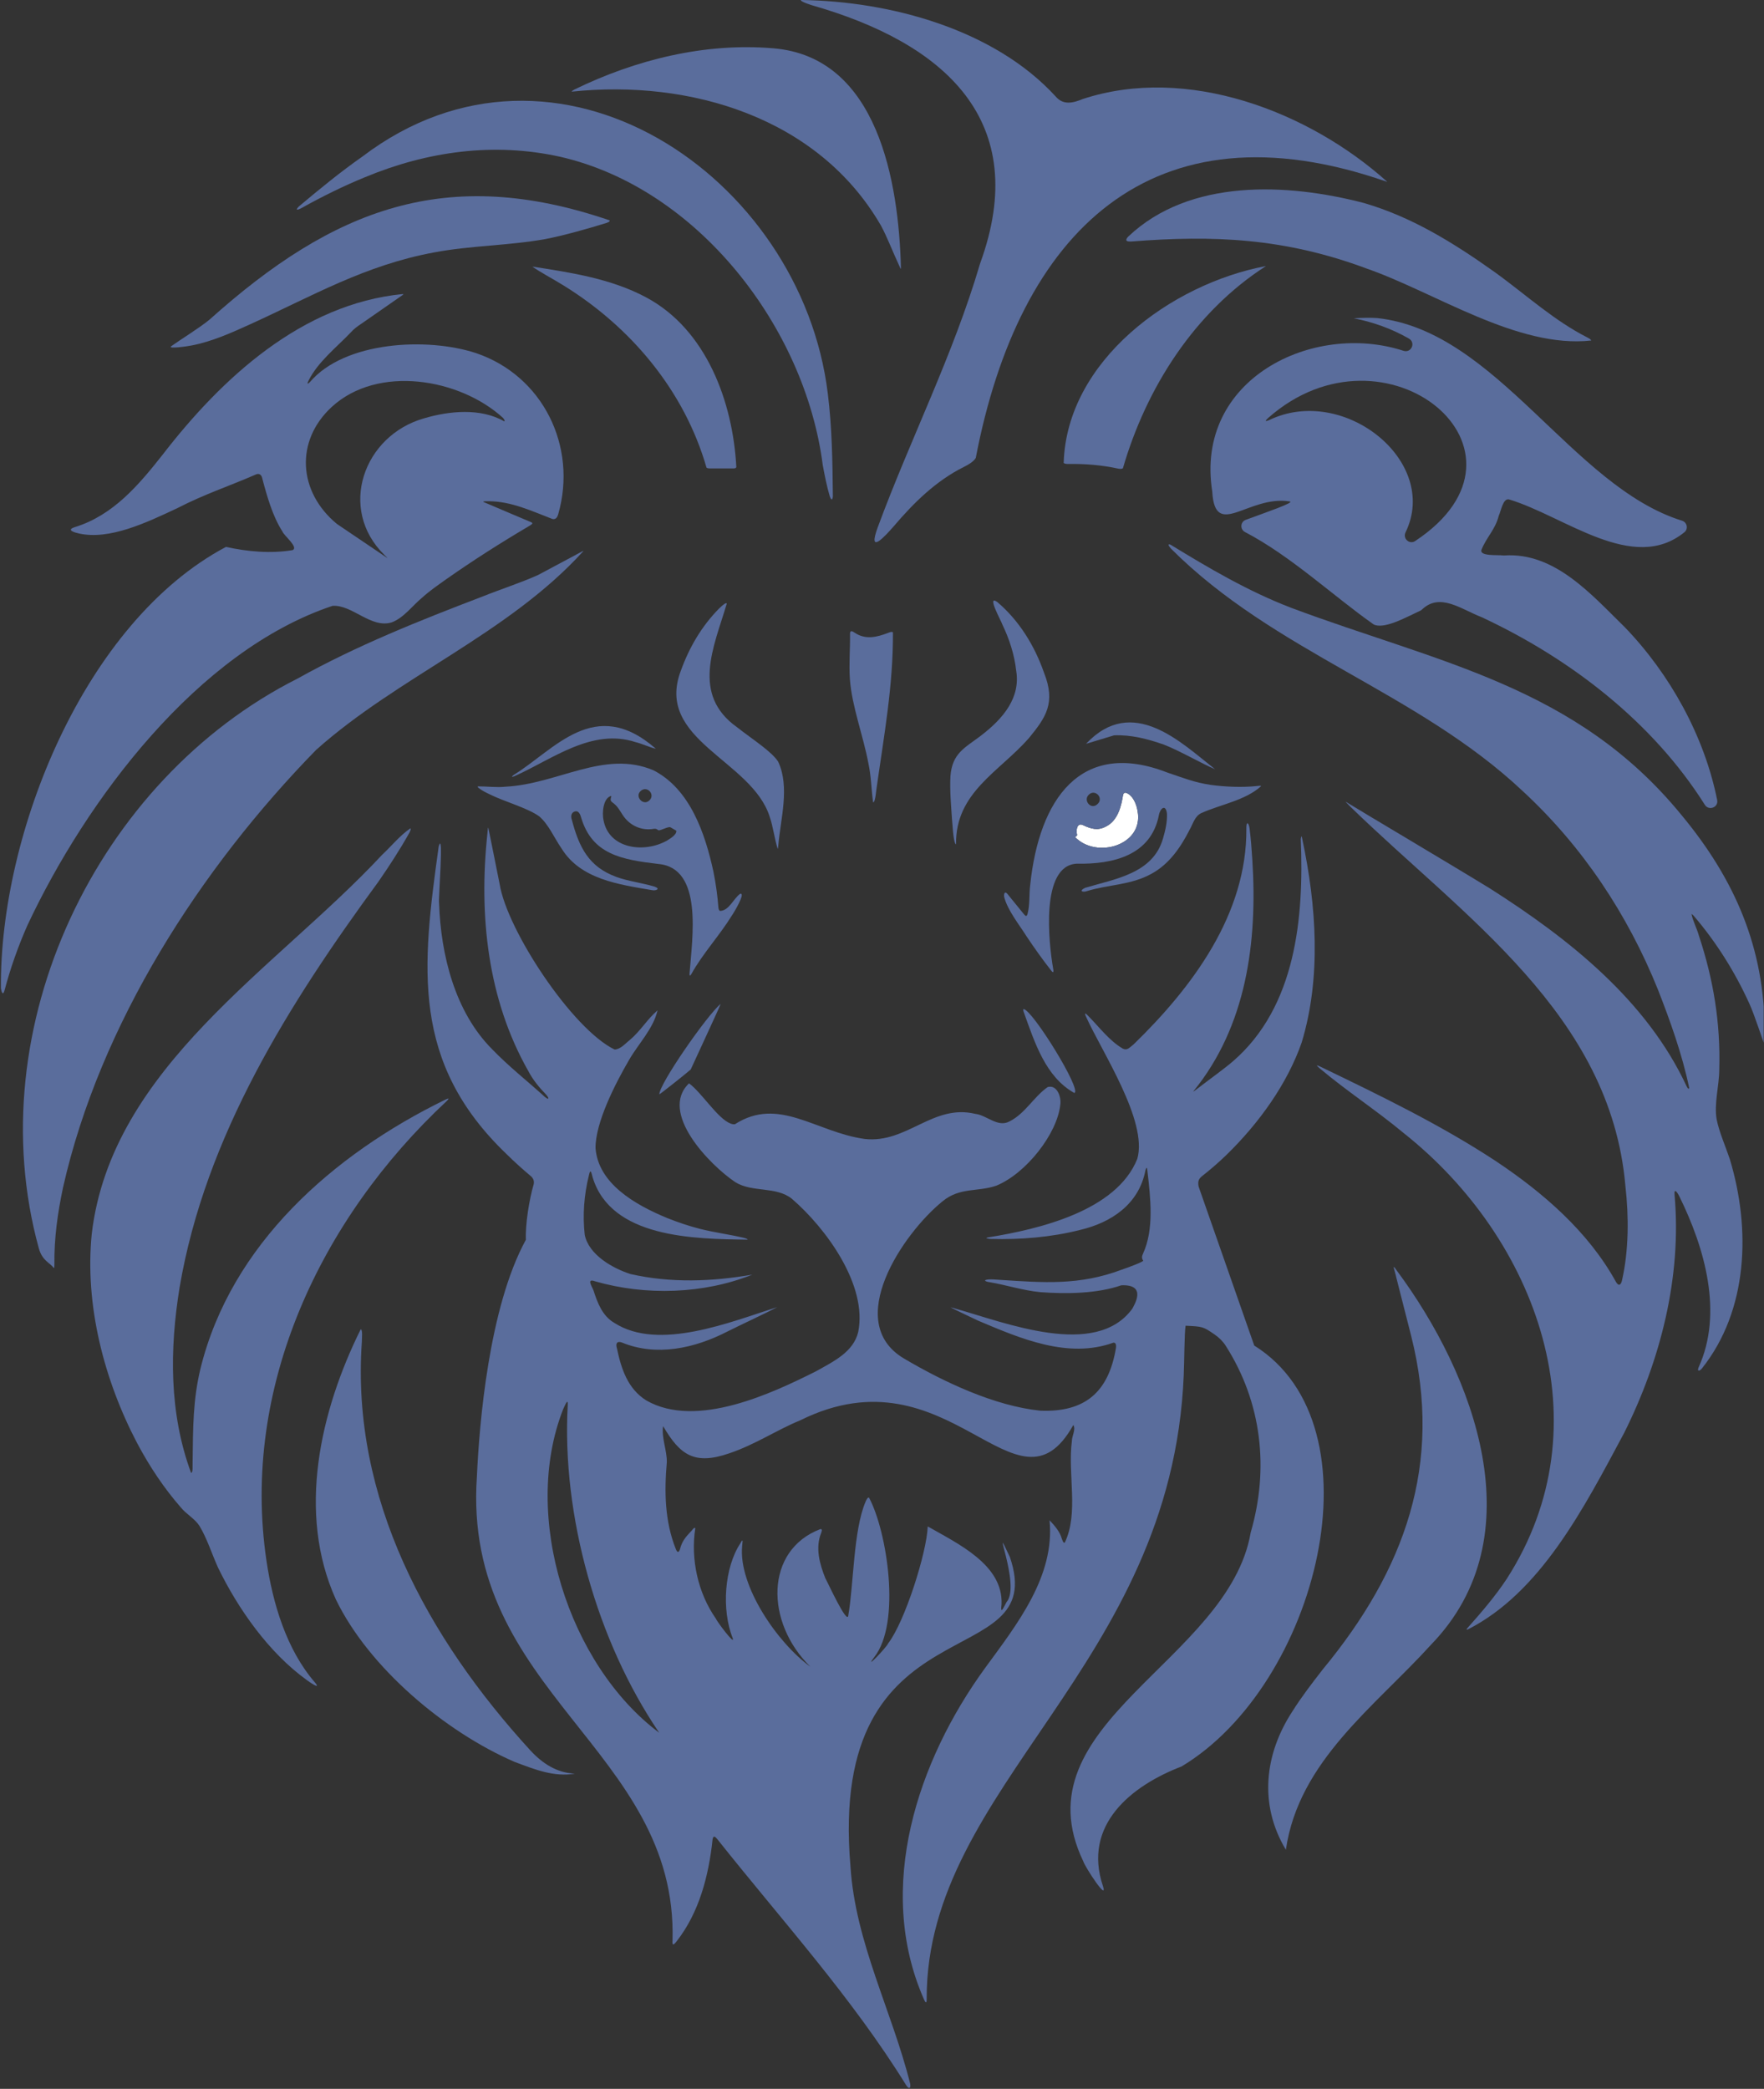
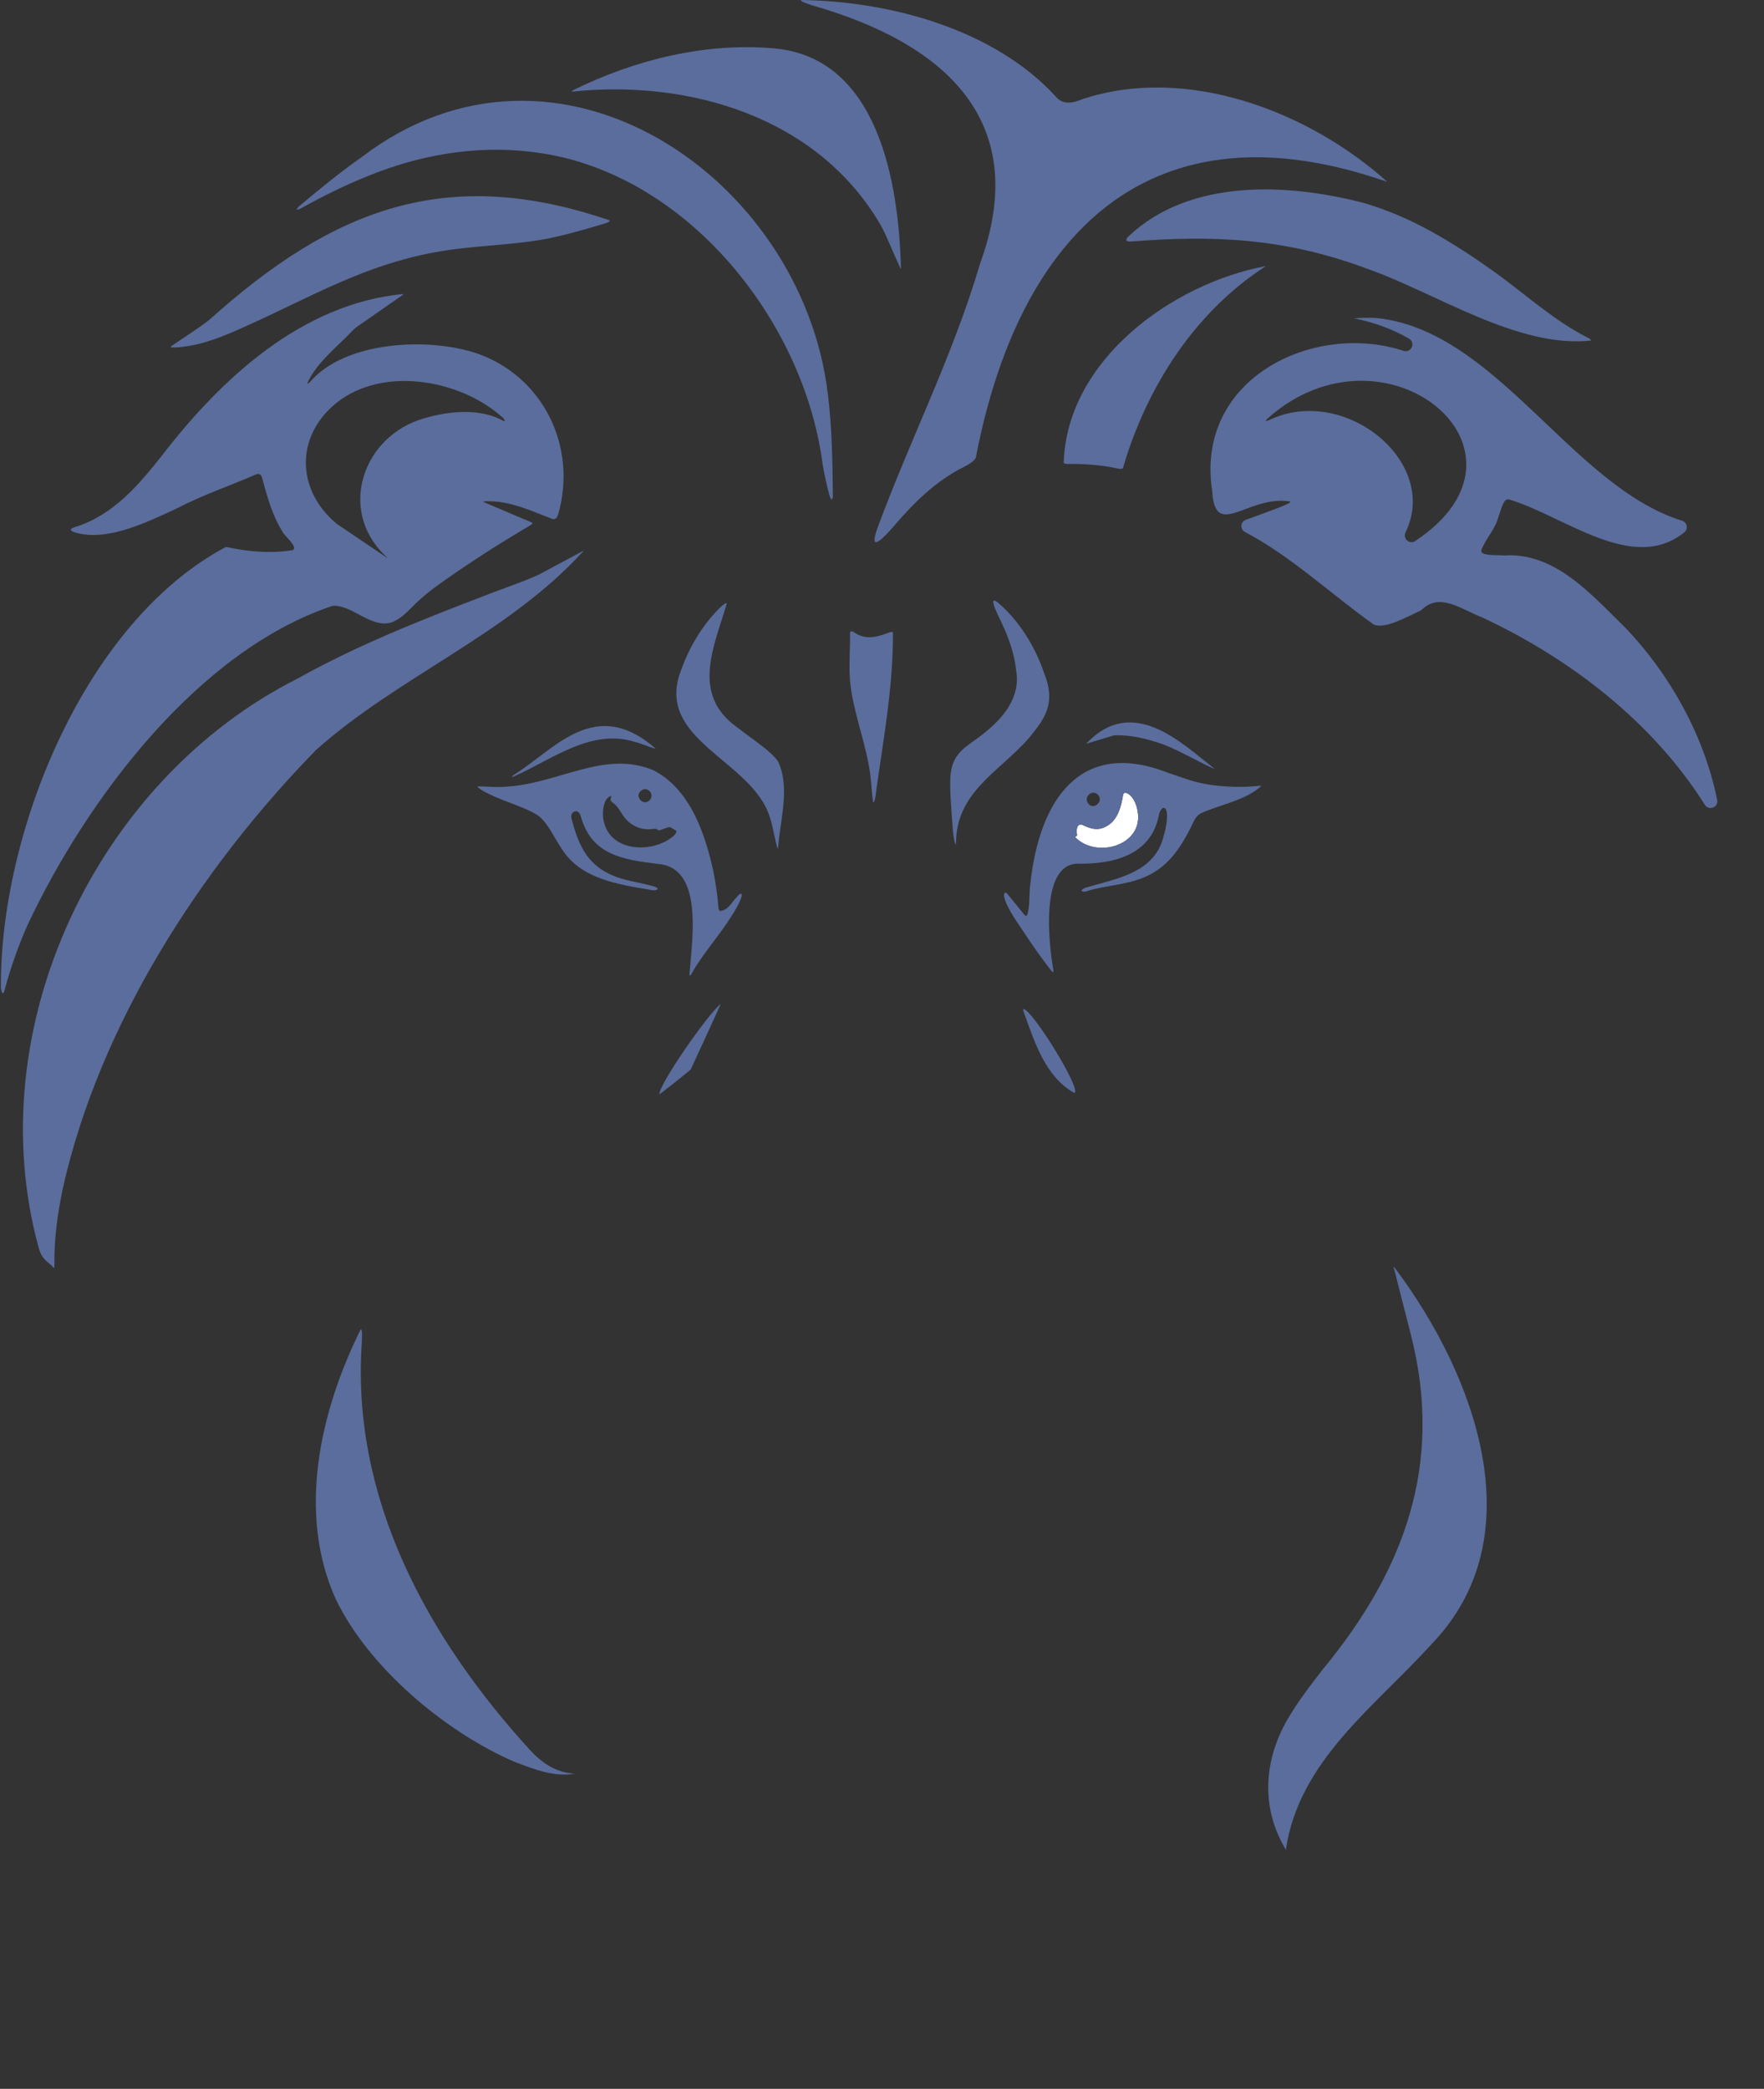
<svg xmlns="http://www.w3.org/2000/svg" width="100%" height="100%" viewBox="0 0 1294 1532" version="1.1" xml:space="preserve" style="fill-rule:evenodd;clip-rule:evenodd;stroke-linejoin:round;stroke-miterlimit:2;">
  <rect x="0" y="0" width="1294" height="1532" fill="#333333" stroke="none" />
  <g transform="matrix(1,0,0,1,-1542.27,-2.27374e-13)">
    <g id="Blau" transform="matrix(1,0,0,1,-1649.43,-444.021)">
-       <rect x="3191.7" y="444.021" width="1293.77" height="1531.27" style="fill:none;" />
      <clipPath id="_clip1">
        <rect x="3191.7" y="444.021" width="1293.77" height="1531.27" />
      </clipPath>
      <g clip-path="url(#_clip1)">
        <g transform="matrix(4.167,0,0,4.167,4485.9,1272.34)">
-           <path d="M0,-15.033C-0.032,-14.91 -1.734,-20.244 -2.635,-22.158C-5.154,-27.71 -8.478,-33.004 -12.442,-37.618C-12.638,-37.832 -12.769,-37.933 -12.798,-37.863C-12.571,-36.686 -11.849,-35.344 -11.518,-34.127C-8.931,-26.33 -7.688,-18.735 -7.925,-10.492C-7.943,-7.657 -8.864,-4.527 -8.382,-1.748C-7.924,0.519 -6.811,3 -6.066,5.231C-2.352,17.521 -2.822,31.836 -10.978,42.076C-11.365,42.555 -11.874,42.669 -11.565,41.893C-7.189,32.29 -10.495,20.848 -14.924,11.841C-15.23,11.187 -15.924,10.128 -15.789,11.566C-14.519,25.944 -18.252,40.594 -24.666,53.418C-31.837,66.825 -39.381,81.465 -52.149,87.989C-52.37,88.102 -52.495,88.087 -52.279,87.794C-49.838,85.049 -47.382,82.208 -45.342,79.117C-27.904,52.022 -39.896,19.309 -63.521,0.612C-68.282,-3.35 -73.491,-6.735 -78.231,-10.718C-78.497,-10.982 -79.292,-11.58 -78.15,-11.044C-67.67,-5.987 -57.073,-0.866 -47.329,5.533C-38.997,11.077 -30.994,17.965 -26.109,26.84C-25.585,27.745 -25.187,27.272 -25.045,26.564C-24.449,23.959 -24.14,21.157 -24.063,18.235C-23.993,15.518 -24.132,12.711 -24.45,9.912C-27.084,-20.257 -52.96,-37.436 -72.802,-56.738C-72.913,-56.85 -73.023,-56.959 -73.123,-57.06C-73.564,-57.504 -73.769,-57.717 -73.66,-57.658C-71.427,-56.26 -54.377,-46.157 -48.195,-42.347C-34.372,-33.536 -20.703,-22.731 -13.645,-7.537C-13.416,-7.104 -13.236,-7.019 -13.228,-7.364C-14.465,-13.263 -16.578,-19.141 -18.717,-24.603C-24.058,-37.861 -32.009,-49.84 -42.528,-59.548C-61.111,-77.043 -86.177,-83.94 -104.444,-102.217C-104.905,-102.732 -105.077,-103.135 -104.518,-102.91C-97.732,-98.756 -90.784,-94.682 -83.335,-91.821C-57.448,-82.124 -33.145,-78.069 -14.576,-55.333C-5.161,-43.994 0.084,-31.896 0.064,-17.09L0,-15.033Z" style="fill:#5a6d9c;fill-rule:nonzero;" />
-         </g>
+           </g>
        <g transform="matrix(4.167,0,0,4.167,3561.58,1081.05)">
          <path d="M0,-78.736C0.156,-78.74 0.057,-79.007 -0.23,-79.34C-7.911,-86.324 -22.265,-88.678 -30.344,-81.271C-36.868,-75.279 -36.276,-66.273 -29.453,-60.658C-28.296,-59.874 -21.81,-55.493 -20.668,-54.723C-20.452,-54.58 -20.661,-54.77 -21.104,-55.215C-29.336,-63.285 -24.819,-76.231 -14.071,-79.259C-9.673,-80.554 -4.157,-81.093 -0.041,-78.737L0,-78.736ZM-17.826,-101.118C-17.577,-101.102 -17.999,-100.886 -18.523,-100.505C-20.056,-99.439 -23.264,-97.208 -25.041,-95.972C-25.882,-95.408 -26.434,-95.03 -27.107,-94.271C-29.639,-91.638 -32.739,-89.217 -34.407,-85.964C-34.677,-85.456 -34.767,-85.064 -34.192,-85.645C-28.081,-92.809 -13.573,-93.558 -4.955,-90.723C6.804,-86.733 12.904,-74.314 9.517,-62.41C9.359,-61.848 9.095,-61.395 8.484,-61.53C4.86,-62.923 1.207,-64.65 -2.732,-64.653C-2.963,-64.659 -3.492,-64.656 -3.639,-64.611C-3.705,-64.59 -3.7,-64.56 -3.629,-64.517C-2.627,-64.068 3.286,-61.588 4.733,-60.966C5.234,-60.755 4.738,-60.526 4.362,-60.279C-0.709,-57.288 -5.602,-54.17 -10.405,-50.791C-11.844,-49.757 -13.168,-48.856 -14.482,-47.659C-16.206,-46.234 -17.726,-44.082 -19.839,-43.325C-23.465,-42.226 -26.789,-46.497 -30.235,-46.24C-53.992,-38.298 -73.576,-12.09 -83.939,9.986C-85.565,13.667 -86.928,17.512 -87.976,21.474C-88.243,22.384 -88.491,21.823 -88.604,21.039C-88.822,-6.227 -73.91,-43.39 -48.981,-56.618C-45.195,-55.779 -41.106,-55.407 -37.276,-56.047C-36.107,-56.513 -38.786,-58.598 -39.044,-59.325C-40.77,-62.01 -41.762,-65.524 -42.59,-68.662C-42.722,-69.355 -43.178,-69.655 -43.835,-69.314C-48.473,-67.297 -52.842,-65.862 -57.437,-63.491C-63.047,-60.84 -69.487,-57.809 -74.809,-58.966C-75.514,-59.121 -77.315,-59.577 -75.507,-60.123C-68.797,-62.224 -64.318,-67.543 -60.133,-72.849C-49.699,-86.37 -35.588,-99.381 -17.87,-101.12L-17.826,-101.118Z" style="fill:#5a6d9c;fill-rule:nonzero;" />
        </g>
        <g transform="matrix(4.167,0,0,4.167,4222.74,878.936)">
          <path d="M0,-10.662C-0.524,-9.585 0.692,-8.482 1.691,-9.142C25.655,-24.988 -3.524,-49.052 -24.174,-30.814C-24.559,-30.452 -24.962,-30.039 -24.017,-30.429C-10.945,-36.757 6.103,-23.219 0,-10.662M-4.991,-48.391C16.064,-46.126 29.295,-18.747 48.676,-12.725C49.573,-12.446 49.817,-11.28 49.086,-10.689C40.021,-3.349 28.021,-13.519 18.248,-16.463C17.149,-16.768 16.797,-14.368 16.41,-13.594C15.803,-11.155 14.201,-9.752 13.347,-7.553C13.102,-6.436 16.205,-6.741 17.157,-6.613C17.226,-6.604 17.288,-6.6 17.357,-6.605C26.268,-7.207 32.688,0.241 38.602,6.023C46.516,14.228 52.599,25.151 54.86,36.435C55.118,37.725 53.391,38.39 52.689,37.277C43.488,22.679 29.014,11.56 13.493,4.298C13.473,4.289 13.453,4.28 13.433,4.272C9.727,2.829 6.062,-0.108 2.901,2.906C2.812,2.992 2.713,3.063 2.6,3.115C0.208,4.209 -3.334,6.234 -5.354,5.644C-5.479,5.608 -5.592,5.544 -5.699,5.469C-12.746,0.506 -20.233,-6.547 -28.256,-10.728C-29.164,-11.201 -29.094,-12.515 -28.134,-12.873C-24.78,-14.121 -19.282,-15.981 -20.419,-16.12C-27.682,-17.251 -33.545,-9.294 -34.024,-17.859C-37.156,-37.671 -16.293,-47.817 -0.362,-42.629C1.014,-42.181 1.847,-44.056 0.594,-44.779C-2.434,-46.524 -5.819,-47.717 -9.114,-48.349C-7.835,-48.431 -6.197,-48.473 -4.991,-48.391" style="fill:#5a6d9c;fill-rule:nonzero;" />
        </g>
        <g transform="matrix(4.167,0,0,4.167,3331.97,1211.28)">
-           <path d="M0,75.093C0.337,75.068 0.214,73.784 0.243,73.379C0.318,67.001 0.308,62.312 1.618,56.795C7.009,34.841 25.002,19.067 44.66,9.453C45.21,9.183 45.612,9.036 44.943,9.697C22.798,30.359 8.693,60.029 13.254,90.615C14.359,98.045 16.739,106.171 21.776,111.992C22.983,113.422 20.722,111.872 20.347,111.571C13.686,106.788 8.242,99.044 4.719,91.775C3.637,89.393 2.785,86.643 1.454,84.445C0.614,83.131 -0.899,82.366 -1.865,81.147C-4.73,77.869 -7.302,74.047 -9.508,69.894C-15.342,58.782 -18.769,45.549 -17.509,33.033C-14.052,3.695 15.019,-13.718 33.568,-33.638C35.226,-35.185 36.731,-37.074 38.574,-38.329C38.723,-38.323 38.622,-37.982 38.399,-37.549C36.712,-34.534 34.86,-31.707 32.984,-28.989C17.288,-7.582 2.478,15.837 -2.044,42.453C-3.809,53.314 -3.906,64.572 -0.036,75.076L0,75.093Z" style="fill:#5a6d9c;fill-rule:nonzero;" />
-         </g>
+           </g>
        <g transform="matrix(4.167,0,0,4.167,3619.4,1373.23)">
          <path d="M0,-125.932C-13.262,-111.377 -32.54,-103.913 -46.993,-91.004C-67.378,-70.142 -85.052,-42.746 -91.543,-13.991C-92.491,-9.509 -93.126,-5.028 -93.059,-0.451C-93.056,-0.063 -93.08,0.204 -93.172,0.176C-93.885,-0.782 -95.2,-1.082 -95.811,-3.304C-106.486,-42.122 -85.538,-85.791 -50.275,-103.552C-39.888,-109.347 -28.862,-113.74 -17.643,-118.023C-14.433,-119.311 -11.044,-120.387 -7.885,-121.805C-5.929,-122.861 -2.641,-124.6 -0.797,-125.594C-0.242,-125.88 0.152,-126.136 0.025,-125.965L0,-125.932Z" style="fill:#5a6d9c;fill-rule:nonzero;" />
        </g>
        <g transform="matrix(4.167,0,0,4.167,4209.07,718.55)">
          <path d="M0,-33.889C-41.503,-48.359 -64.783,-24.969 -72.376,14.724C-72.845,15.446 -73.7,15.909 -74.481,16.306C-79.402,18.756 -83.339,22.65 -86.855,26.794C-88.311,28.442 -91.494,31.993 -89.626,26.911C-83.858,11.299 -76.352,-3.388 -71.616,-19.493C-62.427,-44.657 -77.878,-58.303 -101.29,-64.977C-101.772,-65.147 -102.307,-65.318 -102.73,-65.523C-103.044,-65.672 -103.204,-65.797 -103.169,-65.882C-87.401,-65.684 -69.092,-60.697 -58.285,-48.876C-56.955,-47.314 -55.208,-47.762 -53.55,-48.45C-35.177,-54.491 -13.758,-46.282 0.027,-33.913L0,-33.889Z" style="fill:#5a6d9c;fill-rule:nonzero;" />
        </g>
        <g transform="matrix(4.167,0,0,4.167,3604.81,1546.14)">
-           <path d="M0,-16.463C0.321,-17.125 0.864,-18.526 0.81,-17.229C-0.29,2.186 5.959,24.385 16.887,40.45L16.899,40.478C0.98,28.556 -7.429,2.399 0,-16.463M121.659,-27.665L111.863,-55.652C111.798,-56.003 111.761,-56.404 111.876,-56.721C111.971,-57.009 112.19,-57.25 112.427,-57.448C113.878,-58.583 115.336,-59.836 116.74,-61.194C122.505,-66.8 127.473,-73.727 130.007,-80.993C133.49,-92.48 132.597,-105.14 130.122,-116.775C130.034,-117.295 129.947,-117.551 129.849,-116.807C130.42,-103.003 129.015,-87.333 117.948,-77.727C116.202,-76.226 113.571,-74.368 111.736,-72.942C111.209,-72.548 110.861,-72.257 110.958,-72.417L110.977,-72.449C120.26,-83.865 122.259,-98.62 121.319,-113.186C121.203,-115.091 121.054,-116.933 120.837,-118.695C120.782,-119.098 120.639,-119.5 120.515,-119.574C120.294,-119.721 120.256,-118.951 120.27,-118.658C120.395,-103.596 110.781,-90.747 100.438,-80.686C99.655,-80.086 99.327,-79.555 98.532,-79.918C96.096,-81.336 94.328,-83.79 92.341,-85.771C91.783,-86.347 91.787,-86.084 92.047,-85.544C94.832,-79.352 102.963,-67.189 101.074,-60.53C97.399,-51.331 83.709,-48.139 74.875,-46.711C73.98,-46.554 74.987,-46.433 75.344,-46.428C80.457,-46.282 85.945,-46.728 90.939,-47.999C96.555,-49.295 101.369,-52.597 102.501,-58.49C102.742,-59.289 102.792,-58.905 102.853,-58.401C103.389,-53.689 104.072,-48.184 102.072,-43.818C101.858,-43.408 101.831,-42.956 102.112,-42.619C102.238,-42.445 99.628,-41.453 98.328,-41.02C90.88,-38.209 84.551,-38.731 76.954,-39.222C76.264,-39.255 75.557,-39.35 74.871,-39.299C74.486,-39.266 74.229,-39.182 74.269,-39.087C74.338,-38.975 74.757,-38.848 75.001,-38.83C77.995,-38.327 80.944,-37.361 83.97,-37.064C88.616,-36.717 94.042,-36.8 98.252,-38.269C102.857,-38.47 100.515,-34.8 100.205,-34.166C93.741,-25.271 77.765,-31.73 69.12,-34.141C68.929,-34.227 68.177,-34.396 68.186,-34.392C69.096,-33.9 71.666,-32.717 73.042,-32.049C80.47,-28.903 88.875,-25.282 96.865,-28.171C97.298,-28.202 97.404,-27.789 97.294,-27.119C95.984,-19.507 91.914,-15.897 84.009,-16.197C75.953,-17.032 67.024,-21.226 59.96,-25.405C49.25,-31.805 59.8,-47.388 66.776,-53.039C69.806,-55.566 72.97,-54.668 76.246,-55.801C81.494,-57.944 86.947,-64.916 87.51,-70.006C87.739,-71.35 86.974,-73.612 85.309,-73.165C82.853,-71.469 81.353,-68.498 78.565,-67.109C76.502,-65.988 74.549,-68.226 72.567,-68.44C65.079,-70.247 60.531,-63.19 53.079,-64.025C44.48,-65.214 37.968,-71.581 30.235,-66.616C29.968,-66.591 29.734,-66.63 29.482,-66.733C27.209,-67.575 24.364,-72.217 22.158,-73.811C16.798,-68.697 25.808,-59.425 30.313,-56.416C33.311,-54.562 37.448,-55.731 40.251,-53.509C46.28,-48.308 53.621,-38.296 51.938,-30.035C51.089,-26.521 47.606,-24.864 44.455,-23.104C36.998,-19.378 23.499,-12.903 14.632,-18.008C11.345,-20.063 10.216,-23.606 9.458,-27.201C9.206,-27.989 9.459,-28.522 10.354,-28.194C16.391,-25.701 23.122,-27.15 28.898,-30.126C31.361,-31.363 35.685,-33.353 37.681,-34.426C29.508,-31.841 16.838,-26.619 9.018,-31.648C6.882,-32.882 6.031,-35.219 5.325,-37.412C5,-38.2 4.073,-39.534 5.659,-38.959C14.606,-36.397 24.757,-36.735 33.315,-40.15C26.187,-38.909 18.955,-38.642 11.846,-40.251C8.898,-41.194 4.523,-43.543 3.796,-47.164C3.409,-50.609 3.677,-54.183 4.522,-57.578C4.81,-58.969 4.973,-58.077 5.19,-57.266C8.454,-46.567 23.056,-46.427 32.46,-46.302C32.511,-46.365 32.354,-46.458 32.068,-46.548C31.975,-46.578 31.869,-46.608 31.759,-46.634C29.247,-47.233 26.618,-47.558 24.06,-48.207C22.151,-48.705 20.4,-49.281 18.331,-50.099C12.522,-52.493 6.162,-56.234 5.698,-62.428C5.674,-66.838 9.057,-73.582 11.641,-77.998C13.265,-80.798 15.876,-83.448 16.602,-86.619L16.581,-86.631C14.843,-85.143 13.57,-82.987 11.769,-81.476C10.963,-80.85 10.123,-79.803 9.055,-79.765C1.592,-83.374 -9.871,-100.762 -11.177,-108.865C-11.761,-111.724 -12.855,-117.312 -13.184,-118.795C-13.226,-118.896 -13.257,-118.64 -13.301,-118.175C-13.314,-118.035 -13.328,-117.88 -13.341,-117.721C-14.864,-103.399 -13.323,-88.618 -6.124,-75.959C-5.322,-74.412 -4.177,-73.039 -2.951,-71.778C-2.708,-71.487 -2.564,-71.215 -2.615,-71.138C-2.736,-71.032 -3.03,-71.281 -3.182,-71.389C-6.258,-74.191 -9.612,-76.808 -12.504,-79.821C-19.079,-86.409 -21.544,-96.48 -21.845,-105.545C-22.006,-105.939 -20.974,-118.66 -21.909,-115.515C-24.867,-94.27 -26.83,-77.461 -9.904,-61.302C-8.548,-59.96 -7.131,-58.695 -5.717,-57.503C-5.272,-57.133 -5.052,-56.627 -5.191,-56.046C-5.98,-53.369 -6.689,-48.895 -6.559,-46.29C-13.107,-34.346 -14.778,-13.695 -15.184,-4.631C-17.82,33.377 20.203,43.416 19.253,77.063C19.222,77.382 19.198,78.021 19.62,77.602C19.718,77.51 19.833,77.375 19.953,77.224C23.95,72.133 25.62,65.674 26.306,59.247C26.444,58.438 26.812,58.814 27.199,59.29C38.5,73.525 50.803,87.025 60.395,102.537C60.862,103.258 61.221,103.111 61.095,102.283C57.915,89.526 51.422,77.38 50.581,64.034C46.474,16.512 85.894,30.693 78.637,9.549C75.006,1.759 80.656,14.586 78.056,17.48C77.574,18.33 76.917,19.947 77.173,17.87C77.48,10.915 69.492,7.215 64.178,4.169C64.036,8.659 60.175,20.914 57.22,24.747C56.984,25.398 52.802,29.768 54.753,27.197C59.56,21.131 57.004,4.984 53.848,-0.885C53.587,-1.007 53.36,-0.442 53.246,-0.202C51.074,4.835 51.157,14.427 50.19,19.864C49.991,21.548 46.477,13.801 46.164,13.312C45.142,10.779 44.358,7.906 45.422,5.321C45.508,5.07 45.679,4.602 45.292,4.637C35.486,8.349 35.541,21.067 43.524,28.864C37.706,24.672 30.875,14.656 31.503,7.696C31.521,7.179 31.803,5.961 31.195,7.145C28.387,11.401 27.838,18.81 29.857,23.864C30.291,25.214 27.04,20.867 26.869,20.376C23.727,15.895 22.418,9.927 23.259,4.493C23.079,4.185 22.661,4.952 22.422,5.123C21.51,6.08 20.892,6.867 20.578,8.149C20.351,8.845 20.093,8.824 19.815,8.112C17.877,3.229 17.797,-1.963 18.249,-7.133C18.3,-9.142 17.257,-11.563 17.599,-13.478C20.585,-8.366 23.142,-6.589 29.233,-8.694C33.802,-10.225 37.687,-12.854 41.724,-14.499C68.095,-27.579 79.789,4.217 89.813,-13.68C90.288,-12.885 89.555,-11.751 89.555,-10.851C88.791,-4.999 90.81,1.808 88.298,7.038C87.967,7.078 87.921,6.604 87.787,6.343C87.467,5.126 86.517,4.03 85.653,3.114L85.627,3.114C86.578,12.948 79.943,21.338 74.327,29.021C62.35,45.443 54.943,67.778 63.465,87.295C63.76,87.993 64.008,88.302 63.995,87.278C63.932,49.822 107.113,28.802 109.245,-22.407C109.357,-24.937 109.353,-29.816 109.571,-31.153C112.606,-31.005 112.633,-31.021 114.711,-29.588C115.469,-29.066 116.138,-28.408 116.633,-27.632C122.993,-17.668 124.304,-5.992 121.036,5.234C117.148,27.927 79.859,38.82 91.582,63.156C91.869,64.098 95.946,70.365 95.026,67.482C91.417,56.759 99.942,49.84 108.858,46.422C132.807,32.066 144.343,-13.494 121.659,-27.665" style="fill:#5a6d9c;fill-rule:nonzero;" />
-         </g>
+           </g>
        <g transform="matrix(4.167,0,0,4.167,4134.91,1369.81)">
          <path d="M0,103.377C-4.775,95.418 -3.744,86.497 1.195,78.987C2.754,76.503 4.601,74.102 6.498,71.662C20.915,54.209 27.768,35.532 22.072,12.962C21.3,9.886 20.24,5.795 19.457,2.697C19.215,1.506 18.561,0 19.469,1.361C33.233,19.845 43.988,48.275 25.601,67.267C15.691,78.197 2.309,87.725 0.02,103.345L0,103.377Z" style="fill:#5a6d9c;fill-rule:nonzero;" />
        </g>
        <g transform="matrix(4.167,0,0,4.167,3801.94,450.922)">
          <path d="M0,86.241C-0.177,86.259 -0.291,85.904 -0.367,85.721C-0.884,83.981 -1.26,82.084 -1.612,80.182C-4.713,56.008 -23.565,31.48 -47.846,25.933C-59.525,23.343 -71.247,24.987 -82.173,29.526C-85.91,31.052 -89.646,32.889 -93.324,34.939C-93.497,35.035 -93.673,35.12 -93.816,35.174C-94.049,35.263 -94.191,35.269 -94.194,35.182C-94.187,35.052 -93.881,34.704 -93.697,34.567C-90.146,31.589 -86.499,28.593 -82.66,25.908C-48.528,-0.018 -5.363,29.338 -0.719,67.619C0.017,73.514 0.108,79.449 0.169,85.413C0.205,85.677 0.132,86.105 0.03,86.223L0,86.241Z" style="fill:#5a6d9c;fill-rule:nonzero;" />
        </g>
        <g transform="matrix(4.167,0,0,4.167,3613.3,1421.47)">
          <path d="M0,77.609C-3.631,78.221 -6.95,76.9 -10.606,75.525C-22.798,70.247 -36.215,58.982 -42.042,46.957C-48.953,31.705 -44.793,13.743 -37.675,-0.612C-37.292,-0.53 -37.488,1.061 -37.475,1.618C-39.417,29.158 -25.873,53.759 -7.816,73.506C-5.748,75.752 -3.2,77.459 -0.014,77.602L0,77.609Z" style="fill:#5a6d9c;fill-rule:nonzero;" />
        </g>
        <g transform="matrix(4.167,0,0,4.167,4358.97,580.959)">
          <path d="M0,27.069C-12.966,28.517 -27.492,18.594 -39.556,14.397C-54.011,9.01 -66.532,8.509 -80.994,9.646C-81.317,9.644 -81.75,9.672 -81.852,9.406C-81.877,9.215 -81.661,8.92 -81.481,8.754C-70.702,-1.448 -53.588,-0.664 -40.02,2.867C-31.691,5.294 -24.41,9.754 -17.064,14.98C-14.195,17.039 -11.46,19.297 -8.632,21.421C-6.122,23.304 -3.539,25.081 -0.738,26.507C-0.464,26.643 -0.132,26.822 -0.013,27.026L0,27.069Z" style="fill:#5a6d9c;fill-rule:nonzero;" />
        </g>
        <g transform="matrix(4.167,0,0,4.167,3852.58,475.992)">
          <path d="M0,39.579C-0.028,39.777 -0.182,39.348 -0.456,38.745C-1.382,36.775 -2.476,33.93 -3.509,32.042C-14.516,12.985 -37.154,6.26 -57.965,8.46C-57.935,8.362 -57.742,8.222 -57.479,8.084C-46.679,2.821 -34.491,-0.198 -22.426,0.832C-4.003,2.385 -0.379,24.475 0.005,39.54L0,39.579Z" style="fill:#5a6d9c;fill-rule:nonzero;" />
        </g>
        <g transform="matrix(4.167,0,0,4.167,3638.98,659.036)">
          <path d="M0,-12.775C0.018,-12.563 -0.383,-12.433 -0.602,-12.351C-3.647,-11.409 -7.979,-10.171 -11.294,-9.528C-17.818,-8.354 -24.403,-8.403 -30.933,-7.17C-43.124,-4.913 -52.367,0.511 -63.275,5.464C-66.566,6.958 -69.98,8.501 -73.557,9.196C-74.36,9.359 -77.832,9.865 -77.201,9.339C-75.728,8.273 -72.143,6.068 -70.418,4.625C-48.662,-14.869 -28.756,-22.64 -0.018,-12.813L0,-12.775Z" style="fill:#5a6d9c;fill-rule:nonzero;" />
        </g>
        <g transform="matrix(4.167,0,0,4.167,3683.7,1103.56)">
          <path d="M0,-12.643C-0.288,-12.934 -1.86,-12.016 -2.143,-12.15C-2.207,-12.17 -2.273,-12.205 -2.324,-12.247C-2.511,-12.426 -2.783,-12.432 -3.051,-12.388C-4.875,-12.085 -6.709,-12.746 -7.962,-14.185C-8.705,-15.03 -9.104,-16.153 -10.007,-16.856C-10.221,-17.022 -10.436,-17.152 -10.522,-17.33C-10.681,-17.602 -10.428,-18.018 -10.471,-18.158L-10.49,-18.188C-11.895,-17.821 -12.103,-15.199 -11.835,-13.966C-10.915,-8.842 -4.656,-8.063 -0.646,-10.334C-0.07,-10.706 1.067,-11.345 0.988,-12.068M-5.342,-19.001C-6.311,-18.064 -4.887,-16.462 -3.844,-17.322C-2.578,-18.345 -4.127,-20.107 -5.283,-19.061L-5.342,-19.001ZM8.695,2.052C10.292,1.99 11.015,-0.074 12.214,-0.959C13.315,-1.26 11.022,2.531 10.762,2.866C8.603,6.385 5.636,9.545 3.621,13.187C3.288,13.713 3.305,13.288 3.326,12.961C3.779,6.9 5.762,-5.524 -2.178,-6.215C-8.606,-6.975 -13.815,-7.87 -15.756,-14.35C-15.906,-14.926 -16.211,-15.674 -16.888,-15.452C-17.531,-15.258 -17.618,-14.583 -17.409,-14.006C-16.127,-9.142 -14.431,-5.702 -9.544,-3.926C-7.607,-3.203 -4.966,-2.869 -2.841,-2.226C-1.677,-1.808 -2.7,-1.467 -3.269,-1.606C-9.095,-2.592 -15.881,-3.511 -19.214,-8.942C-20.484,-10.762 -21.506,-13.217 -23.156,-14.602C-25.141,-16.05 -29.327,-17.207 -31.814,-18.447C-32.501,-18.777 -33.266,-19.142 -33.824,-19.603C-33.967,-19.731 -34.014,-19.825 -33.946,-19.873C-32.409,-19.886 -30.659,-19.638 -29.053,-19.816C-19.84,-20.286 -11.69,-26.356 -3.045,-22.706C3.426,-19.391 6.06,-11.568 7.517,-4.881C7.971,-2.654 8.249,-0.493 8.391,1.392C8.416,1.619 8.457,1.915 8.64,2.025L8.695,2.052Z" style="fill:#5a6d9c;fill-rule:nonzero;" />
        </g>
        <g transform="matrix(4.167,0,0,4.167,4120.25,788.034)">
          <path d="M0,-35.711C-12.568,-27.633 -21.055,-14.268 -25.157,-0.137C-25.386,0.01 -25.737,-0.023 -26.02,-0.083C-28.879,-0.702 -31.789,-0.94 -34.719,-0.896C-35.01,-0.888 -35.38,-0.902 -35.583,-1.07C-35.061,-19.032 -16.734,-32.563 -0.021,-35.721L0,-35.711Z" style="fill:#5a6d9c;fill-rule:nonzero;" />
        </g>
        <g transform="matrix(4.167,0,0,4.167,3731.75,640.305)">
-           <path d="M0,35.158C-0.083,35.316 -0.273,35.338 -0.46,35.34C-1.369,35.342 -3.686,35.342 -4.689,35.34C-4.885,35.341 -5.086,35.314 -5.228,35.202C-9.111,21.702 -18.504,10.466 -30.458,3.1C-31.977,2.143 -34.63,0.732 -35.894,-0.184C-29.099,0.868 -22.015,1.937 -15.871,5.226C-5.247,10.888 -0.586,23.646 0.021,35.104L0,35.158Z" style="fill:#5a6d9c;fill-rule:nonzero;" />
-         </g>
+           </g>
        <g transform="matrix(4.167,0,0,4.167,3724.83,1066.11)">
          <path d="M0,-43.04C-2.266,-35.436 -6.307,-27.048 1.833,-21.273C4.493,-19.179 7.915,-17.018 9.05,-15.227C11.144,-10.729 9.455,-5.163 9.071,-0.459C9.066,-0.411 9.055,-0.315 9.049,-0.268C9.039,-0.178 9.029,-0.1 9.018,-0.039C9.001,0.064 8.984,0.119 8.962,0.112C8.433,-1.555 8.129,-3.912 7.544,-5.573C4.354,-15.559 -12.747,-19.023 -8.075,-31.268C-6.577,-35.388 -4.442,-39.04 -1.387,-42.155C-1.091,-42.45 -0.701,-42.804 -0.379,-43.013C-0.187,-43.135 -0.062,-43.159 -0.016,-43.079L0,-43.04Z" style="fill:#5a6d9c;fill-rule:nonzero;" />
        </g>
        <g transform="matrix(4.167,0,0,4.167,3892.92,879.921)">
          <path d="M0,43.994C-0.105,43.958 -0.194,43.7 -0.237,43.537C-0.545,42.256 -0.544,41.028 -0.684,39.658C-0.849,37.095 -1.097,34.569 -0.963,31.999C-0.658,27.942 1.607,26.999 4.378,24.89C8.403,21.814 11.418,18.127 10.601,13.375C10.304,10.609 9.368,7.774 8.165,5.29C7.986,4.681 5.348,0 7.263,1.335C11.097,4.571 13.847,9.021 15.496,13.761C17.633,19.106 15.832,21.657 12.842,25.312C7.607,31.268 -0.091,34.857 0.022,43.979L0,43.994Z" style="fill:#5a6d9c;fill-rule:nonzero;" />
        </g>
        <g transform="matrix(4.167,0,0,4.167,3846.72,1031.18)">
          <path d="M0,-29.622C0.059,-20.252 -1.592,-11.331 -2.912,-1.966C-2.998,-1.362 -3.039,-0.724 -3.198,-0.139C-3.294,0.199 -3.415,0.387 -3.494,0.278C-3.812,-1.929 -3.83,-4.338 -4.319,-6.553C-5.219,-11.398 -7.225,-16.561 -7.576,-21.375C-7.763,-24.007 -7.514,-26.72 -7.553,-29.351C-7.559,-30.009 -7.17,-29.851 -6.737,-29.549C-4.84,-28.274 -2.886,-28.732 -0.796,-29.537C-0.568,-29.627 -0.257,-29.736 -0.058,-29.655L0,-29.622Z" style="fill:#5a6d9c;fill-rule:nonzero;" />
        </g>
        <g transform="matrix(2.587,3.266,3.266,-2.587,3657.85,1216.58)">
          <path d="M8.265,-1.177C6.844,-0.172 2.506,14.223 2.491,17.166C3.11,16.111 7.94,6.467 8.265,5.863C8.336,4.043 8.314,-0.222 8.275,-1.165L8.265,-1.177Z" style="fill:#5a6d9c;fill-rule:nonzero;" />
        </g>
        <g transform="matrix(3.569,-2.15,-2.15,-3.569,3993.19,1232.9)">
          <path d="M-4.353,-0.918C-7.204,4.093 -5.722,10.259 -4.639,15.707C-4.597,15.9 -4.525,16.316 -4.353,16.309C-3.081,15.239 -2.916,-1.215 -4.312,-0.956L-4.353,-0.918Z" style="fill:#5a6d9c;fill-rule:nonzero;" />
        </g>
        <g transform="matrix(-0.806,4.088,4.088,0.806,4036.19,932.573)">
          <path d="M15.633,-8.612C5.495,-2.263 12.214,7.811 15.615,14.507L15.633,14.538C15.097,11.983 13.637,7.778 13.121,4.844C12.696,1.89 12.511,-1.129 13.216,-4.059" style="fill:#5a6d9c;fill-rule:nonzero;" />
        </g>
        <g transform="matrix(4.167,0,0,4.167,3672.7,974.893)">
          <path d="M0,4.38C-0.835,4.221 -2.522,3.455 -3.523,3.225C-11.226,0.687 -18.204,6.239 -24.859,9.21C-25.332,9.416 -25.462,9.352 -25.023,9.003C-17.815,4.602 -10.769,-5.036 0.002,4.363L0,4.38Z" style="fill:#5a6d9c;fill-rule:nonzero;" />
        </g>
        <g transform="matrix(4.167,0,0,4.167,4017.96,1073.82)">
          <path d="M0,-11.585C-0.276,-11.677 -0.476,-11.572 -0.569,-11.296C-0.912,-9.16 -1.515,-6.717 -3.583,-5.675C-5.045,-4.884 -6.236,-5.262 -7.602,-5.898C-8.701,-6.46 -8.89,-4.971 -8.683,-4.252C-8.654,-3.978 -8.875,-3.955 -9.022,-3.838L-9.034,-3.809C-5.268,0.092 3.078,-2.353 1.981,-8.362C1.79,-9.584 1.181,-11.108 0,-11.585" style="fill:#fff;fill-rule:nonzero;" />
        </g>
        <g transform="matrix(4.167,0,0,4.167,3980.32,1086.47)">
          <path d="M0,-6.845L0.011,-6.874C0.158,-6.991 0.379,-7.014 0.35,-7.288C0.143,-8.008 0.333,-9.497 1.432,-8.934C2.798,-8.298 3.989,-7.92 5.451,-8.711C7.518,-9.753 8.122,-12.197 8.465,-14.333C8.558,-14.608 8.758,-14.713 9.034,-14.621C10.215,-14.145 10.823,-12.621 11.015,-11.398C12.112,-5.389 3.766,-2.944 0,-6.845M2.388,-14.273L2.448,-14.334C3.599,-15.402 5.27,-13.54 3.758,-12.497C2.668,-11.745 1.454,-13.335 2.388,-14.273M32.737,-15.829C32.707,-15.919 32.191,-15.852 31.989,-15.829C29.416,-15.554 26.314,-15.692 23.841,-16.037C20.962,-16.465 19.068,-17.258 16.243,-18.203C1.019,-24.141 -6.333,-13.547 -7.898,1.607C-8.112,3.271 -7.933,5.061 -8.36,6.661C-8.499,7.161 -8.677,7.158 -9.062,6.657C-9.784,5.772 -11.247,3.959 -11.868,3.206C-12.258,2.701 -12.555,2.894 -12.49,3.639C-11.919,6.011 -9.714,8.731 -8.569,10.58C-7.184,12.658 -5.712,14.734 -4.161,16.701C-3.693,17.296 -3.794,16.564 -3.872,16.217C-4.628,11.838 -6.15,-1.848 0.302,-2.163C6.768,-2.037 13.346,-3.646 14.748,-10.658C14.951,-11.904 15.972,-12.759 16.181,-10.943C16.231,-9.45 15.888,-7.989 15.48,-6.598C13.717,-0.417 7.043,0.509 1.775,2.084C0.593,2.647 1.355,2.938 2.118,2.654C5.849,1.497 9.851,1.629 13.485,-0.406C16.575,-2.095 18.599,-5.049 20.162,-8.127C20.768,-9.175 21.068,-10.526 22.213,-11.06C25.634,-12.602 29.946,-13.275 32.748,-15.804L32.737,-15.829Z" style="fill:#5a6d9c;fill-rule:nonzero;" />
        </g>
      </g>
    </g>
  </g>
</svg>